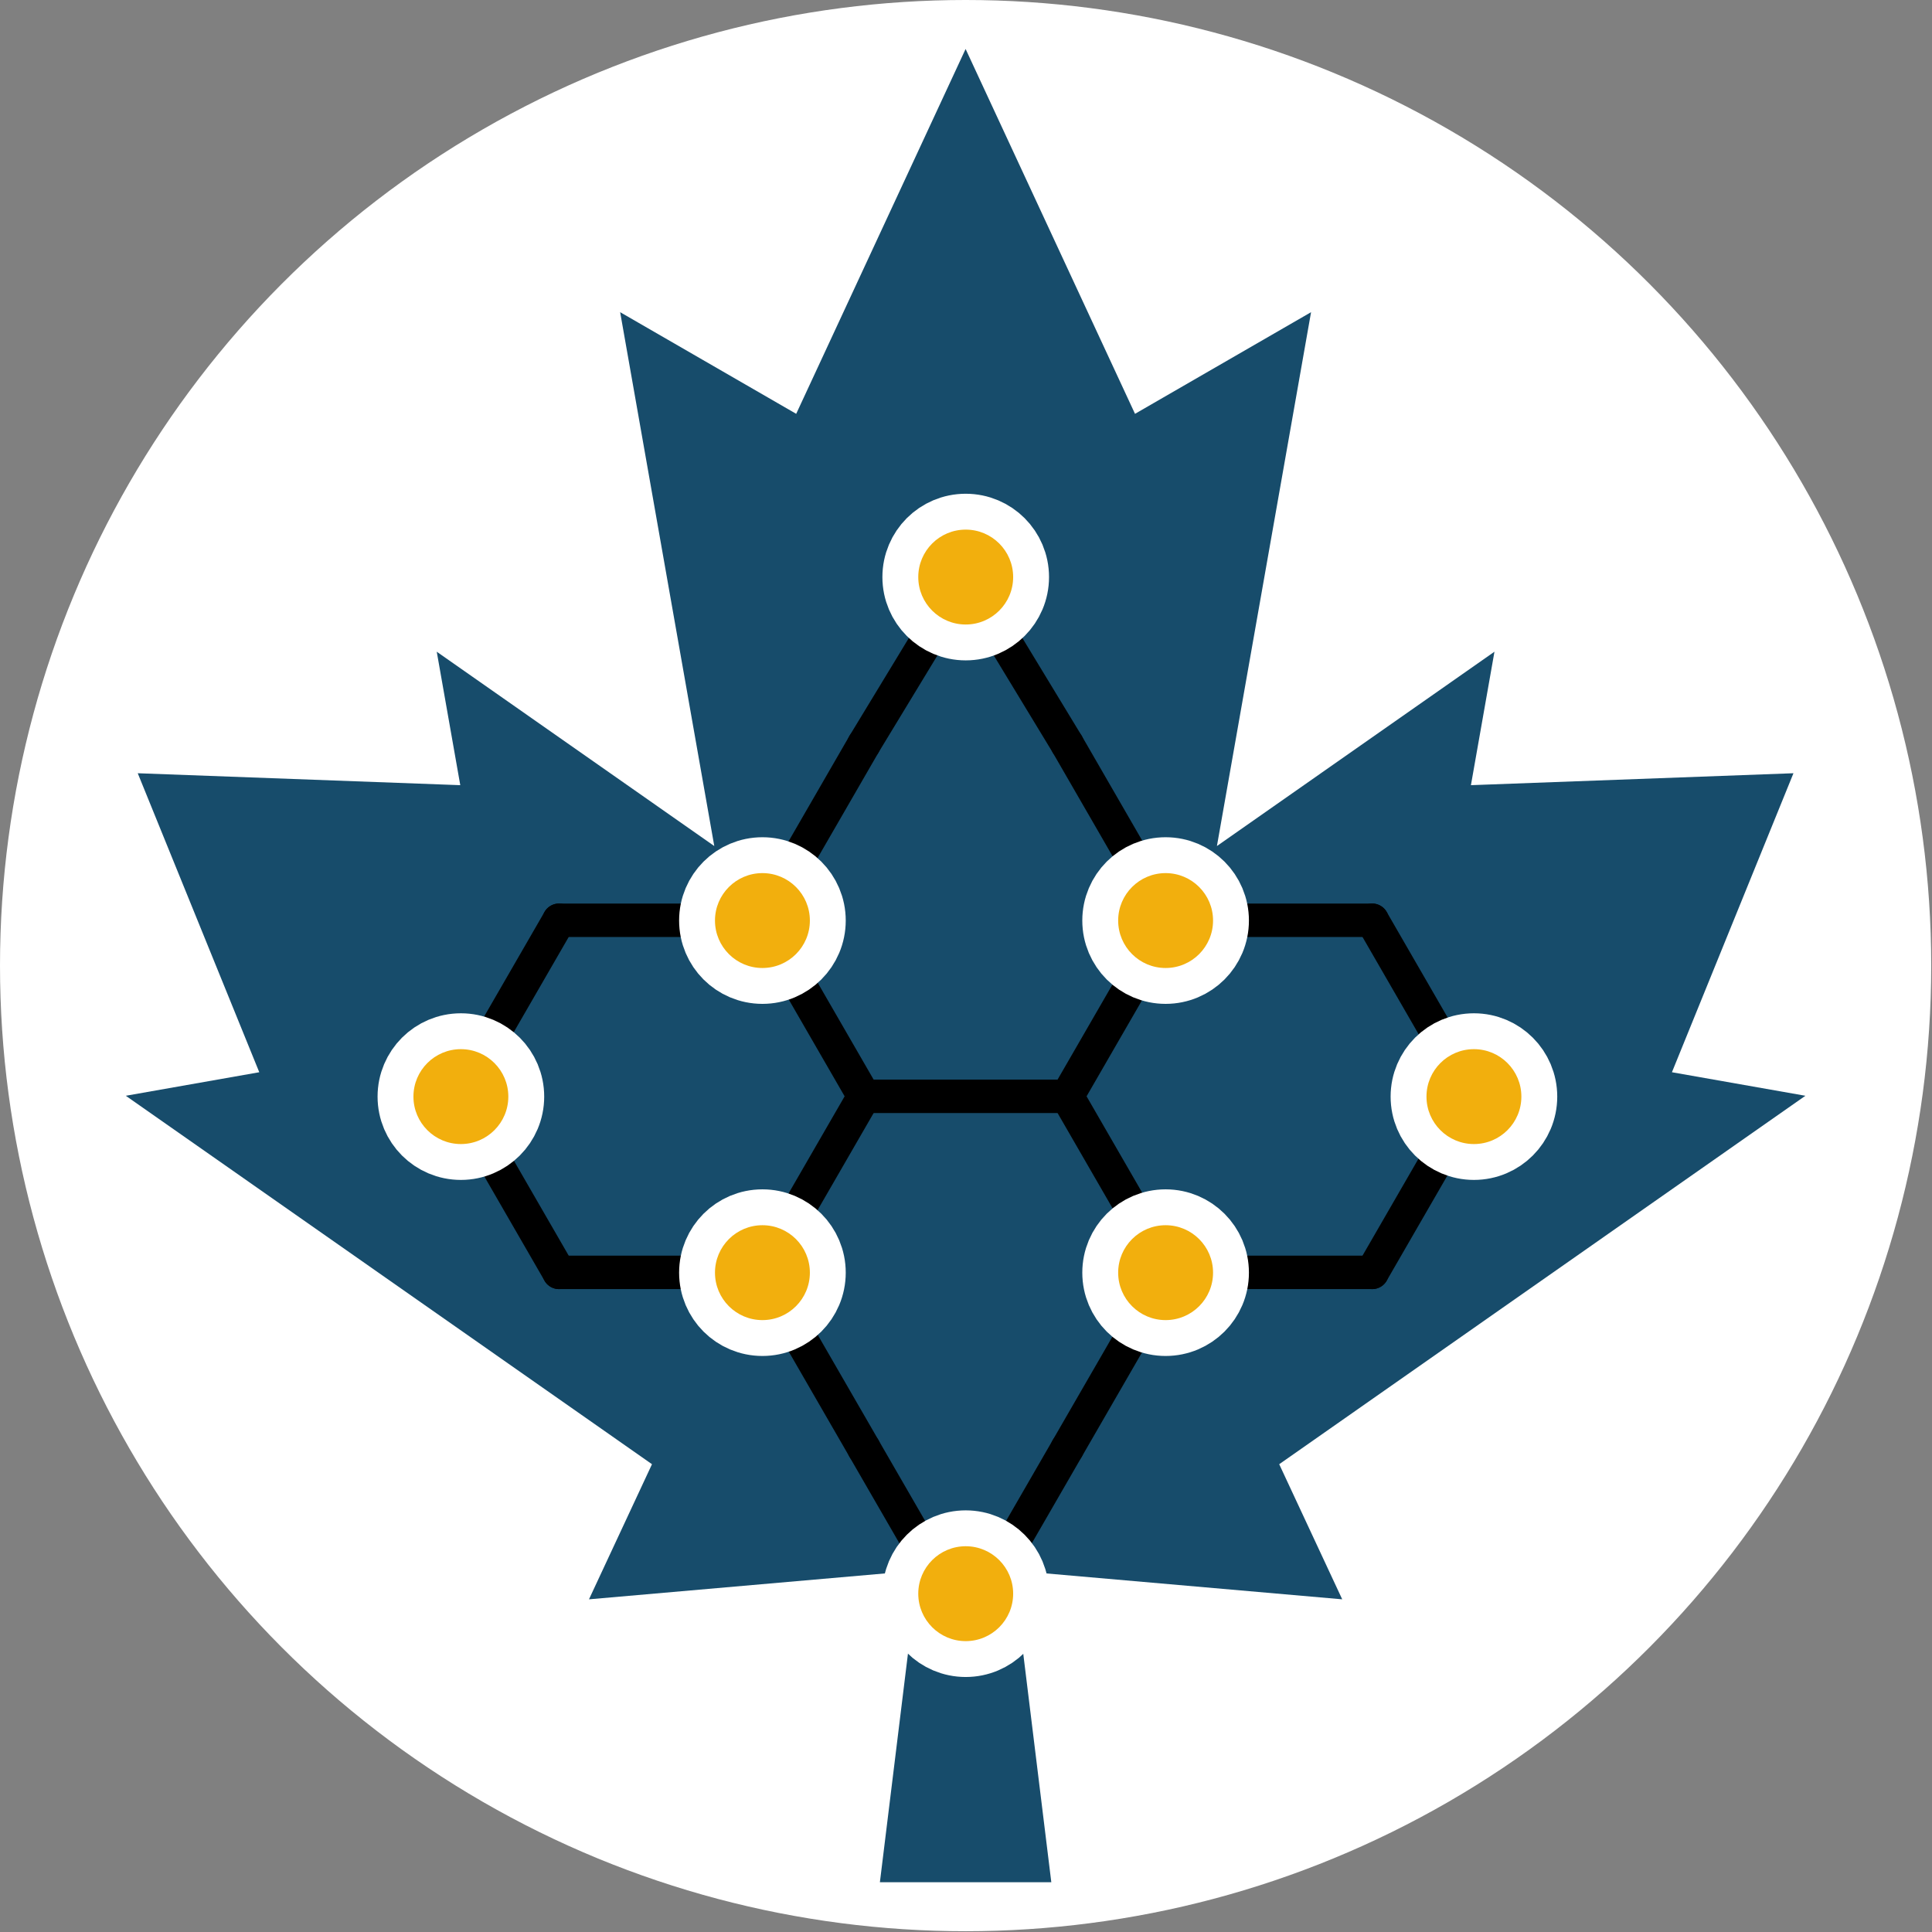
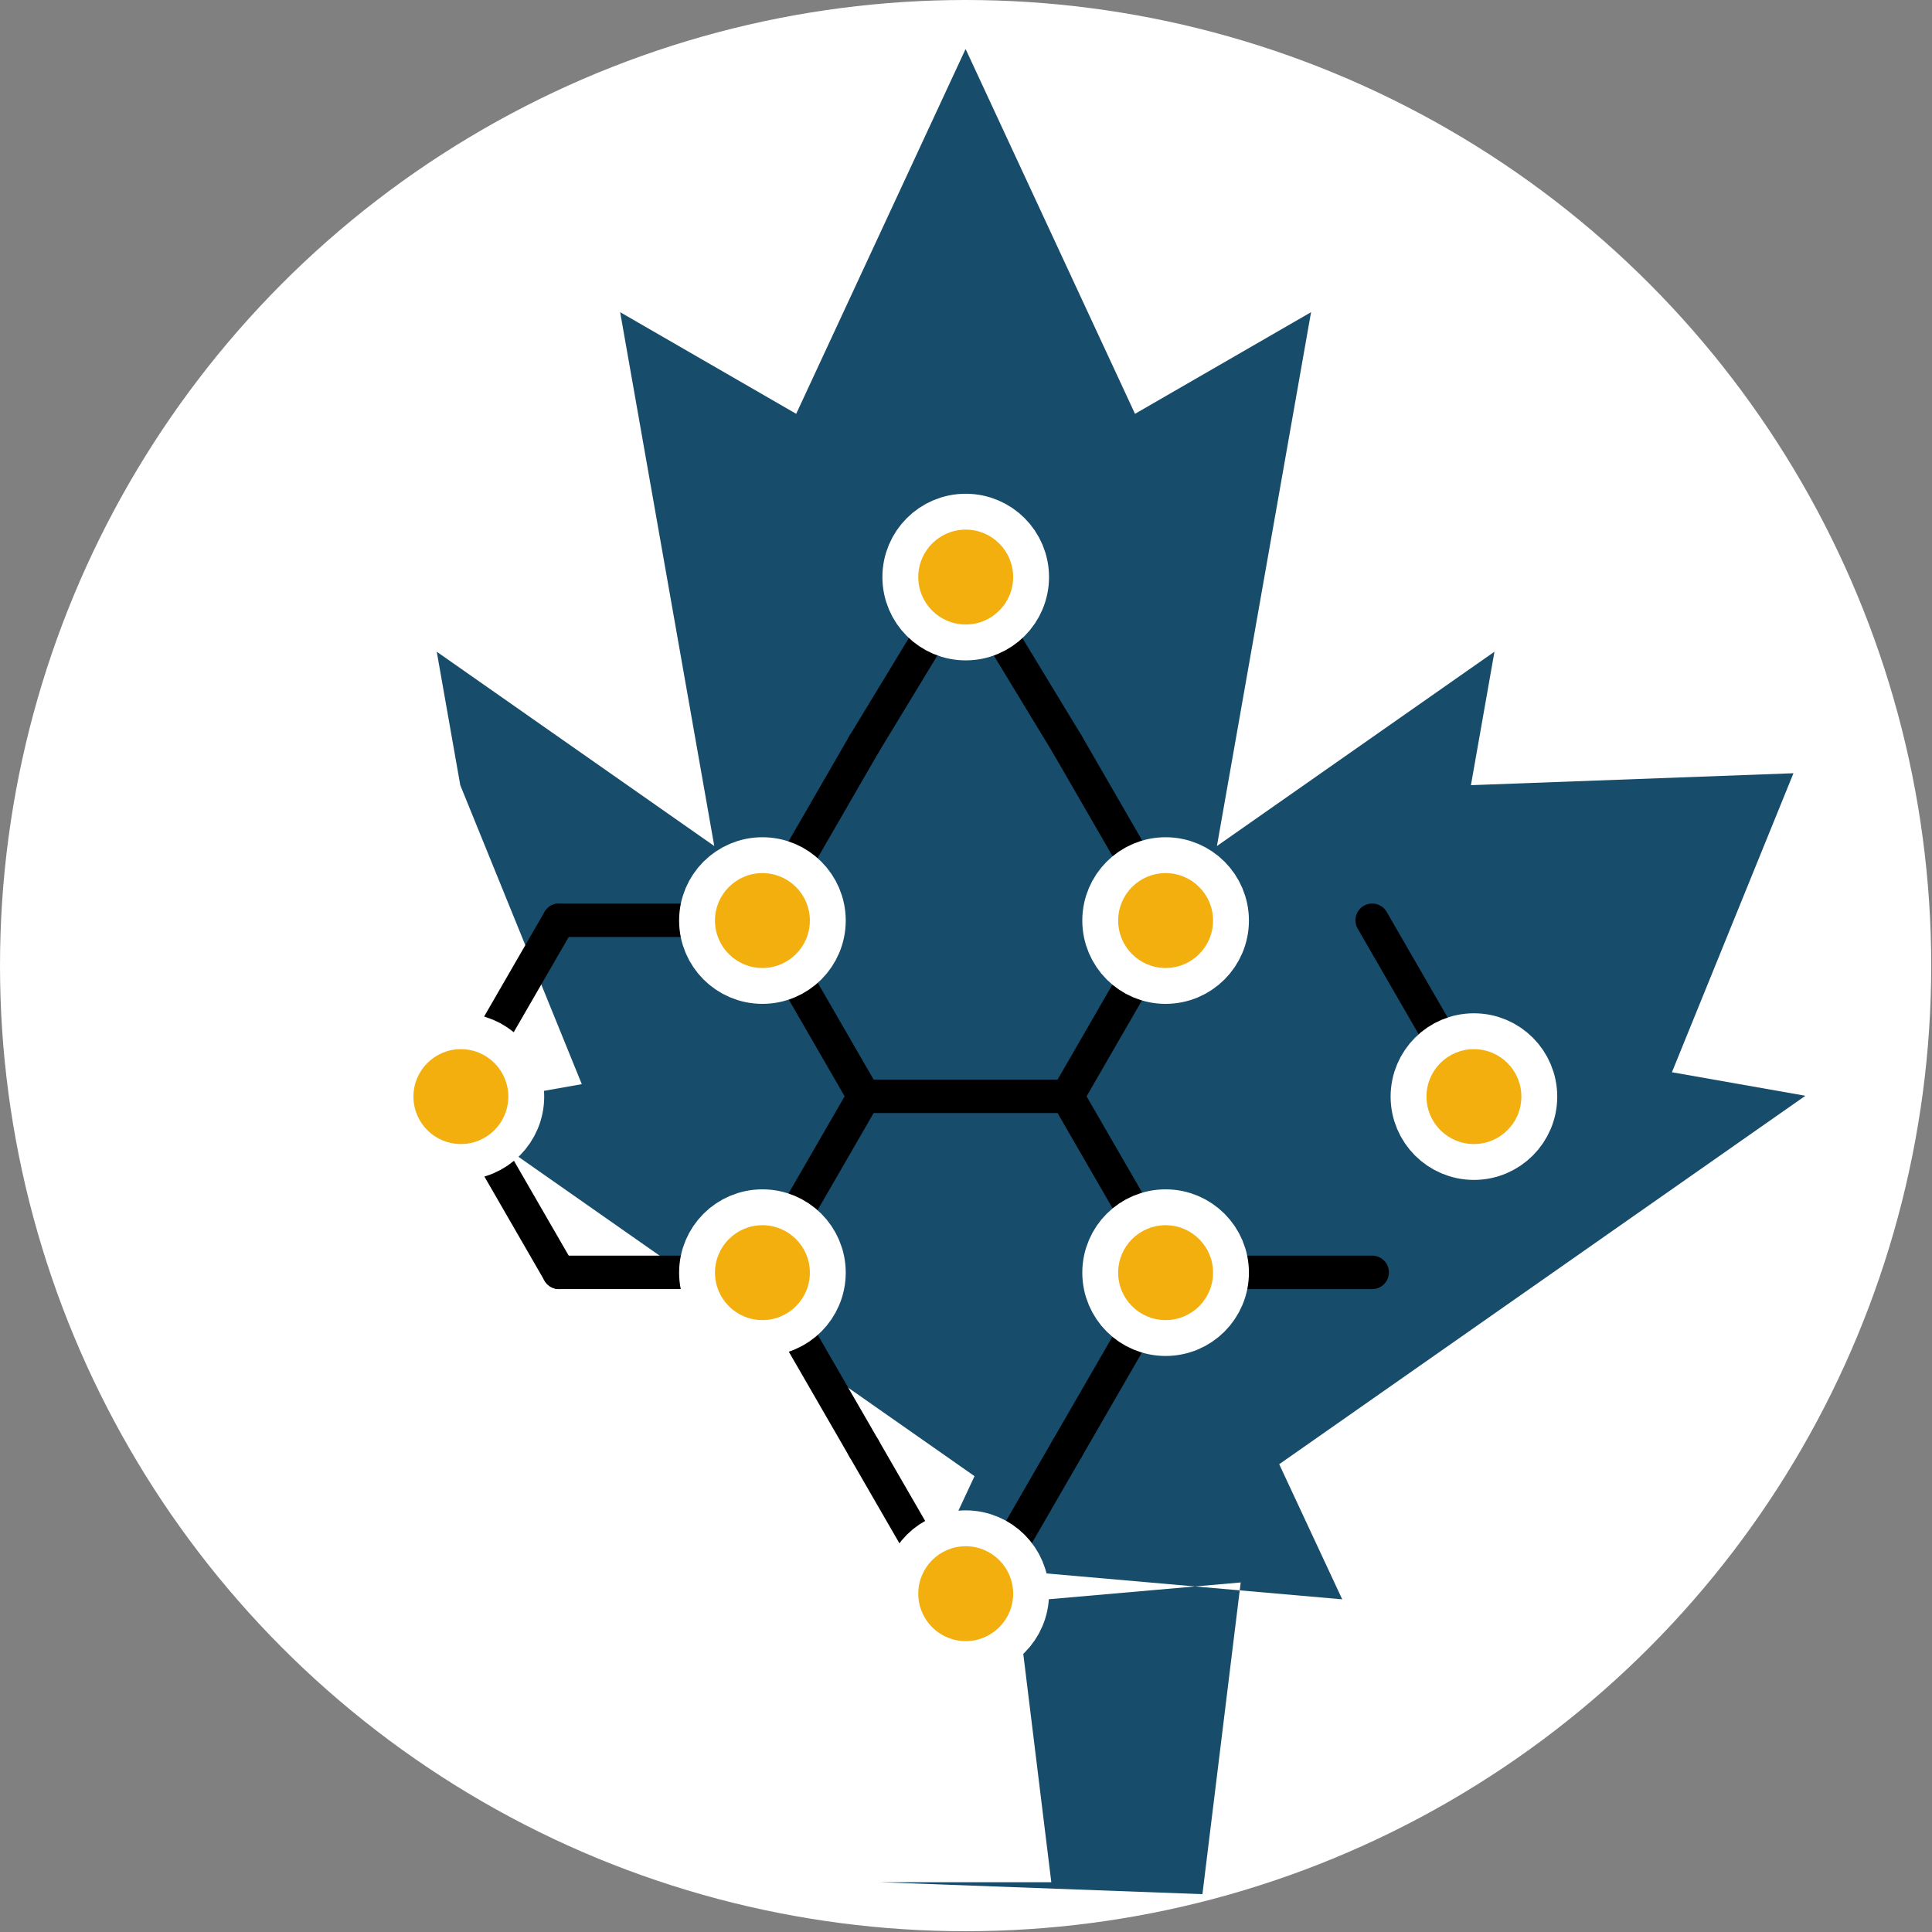
<svg xmlns="http://www.w3.org/2000/svg" xmlns:ns1="http://www.serif.com/" width="100%" height="100%" viewBox="0 0 2245 2245" version="1.1" xml:space="preserve" style="fill-rule:evenodd;clip-rule:evenodd;stroke-linecap:round;stroke-linejoin:round;stroke-miterlimit:1.5;">
  <rect x="0" y="0" width="2245" height="2245" fill="#808080" stroke="none" />
  <g transform="matrix(1,0,0,1,41.667,-6.108)">
    <circle cx="1080.38" cy="1128.15" r="1080.38" style="fill:#fff;stroke:#fff;stroke-width:83.33px;" />
  </g>
  <g>
    <g id="LWPOLYLINE" transform="matrix(-1,1.22465e-16,-1.22465e-16,-1,1122.04,1478.5)">
-       <path d="M99.591,-708.661l-199.182,-0l44.473,362.204l-382.511,-33.465l73.21,156.998l-611.428,428.127l155.087,27.346l-141.217,347.438l374.784,-13.871l-27.346,155.088l322.5,-225.817l-109.384,620.351l204.573,-118.11l196.85,423.955l196.85,-423.955l204.573,118.11l-109.384,-620.351l322.5,225.817l-27.346,-155.088l374.784,13.871l-141.217,-347.438l155.087,-27.346l-611.428,-428.127l73.21,-156.998l-382.511,33.465l44.473,-362.204Z" style="fill:#174c6b;" />
+       <path d="M99.591,-708.661l-199.182,-0l44.473,362.204l-382.511,-33.465l73.21,156.998l-611.428,428.127l155.087,27.346l-141.217,347.438l374.784,-13.871l-27.346,155.088l322.5,-225.817l-109.384,620.351l204.573,-118.11l196.85,423.955l196.85,-423.955l204.573,118.11l-109.384,-620.351l322.5,225.817l-27.346,-155.088l-141.217,-347.438l155.087,-27.346l-611.428,-428.127l73.21,-156.998l-382.511,33.465l44.473,-362.204Z" style="fill:#174c6b;" />
    </g>
    <g id="Hexes" transform="matrix(1,0,0,1,1122.04,848.581)">
      <g>
        <g id="LINE" transform="matrix(-1,1.22465e-16,-1.22465e-16,-1,0,629.921)">
          <path d="M-236.22,-0l-236.221,0" style="fill:none;stroke:#000;stroke-width:38.89px;stroke-miterlimit:2;" />
        </g>
        <g id="LINE1" ns1:id="LINE" transform="matrix(-1,1.22465e-16,-1.22465e-16,-1,0,629.921)">
-           <path d="M-472.441,0l-118.11,204.573" style="fill:none;stroke:#000;stroke-width:38.89px;stroke-miterlimit:2;" />
-         </g>
+           </g>
        <g id="LINE2" ns1:id="LINE" transform="matrix(-1,1.22465e-16,-1.22465e-16,-1,0,629.921)">
          <path d="M-590.551,204.573l118.11,204.573" style="fill:none;stroke:#000;stroke-width:38.89px;stroke-miterlimit:2;" />
        </g>
        <g id="LINE3" ns1:id="LINE" transform="matrix(-1,1.22465e-16,-1.22465e-16,-1,0,629.921)">
-           <path d="M-472.441,409.146l236.221,-0" style="fill:none;stroke:#000;stroke-width:38.89px;stroke-miterlimit:2;" />
-         </g>
+           </g>
        <g id="LINE4" ns1:id="LINE" transform="matrix(-1,1.22465e-16,-1.22465e-16,-1,0,629.921)">
          <path d="M-236.22,409.146l118.11,-204.573" style="fill:none;stroke:#000;stroke-width:38.89px;stroke-miterlimit:2;" />
        </g>
        <g id="LINE5" ns1:id="LINE" transform="matrix(-1,1.22465e-16,-1.22465e-16,-1,0,629.921)">
          <path d="M118.11,204.573l118.11,-204.573" style="fill:none;stroke:#000;stroke-width:38.89px;stroke-miterlimit:2;" />
        </g>
        <g id="LINE6" ns1:id="LINE" transform="matrix(-1,1.22465e-16,-1.22465e-16,-1,0,629.921)">
          <path d="M236.22,0l-118.11,-204.573" style="fill:none;stroke:#000;stroke-width:38.89px;stroke-miterlimit:2;" />
        </g>
        <g id="LINE7" ns1:id="LINE" transform="matrix(-1,1.22465e-16,-1.22465e-16,-1,0,629.921)">
          <path d="M-118.11,-204.573l-118.11,204.573" style="fill:none;stroke:#000;stroke-width:38.89px;stroke-miterlimit:2;" />
        </g>
        <g id="LINE8" ns1:id="LINE" transform="matrix(-1,1.22465e-16,-1.22465e-16,-1,0,629.921)">
          <path d="M-236.22,-0l118.11,204.573" style="fill:none;stroke:#000;stroke-width:38.89px;stroke-miterlimit:2;" />
        </g>
        <g id="LINE9" ns1:id="LINE" transform="matrix(-1,1.22465e-16,-1.22465e-16,-1,0,629.921)">
          <path d="M-118.11,204.573l236.22,-0" style="fill:none;stroke:#000;stroke-width:38.89px;stroke-miterlimit:2;" />
        </g>
        <g id="LINE10" ns1:id="LINE" transform="matrix(-1,1.22465e-16,-1.22465e-16,-1,0,629.921)">
          <path d="M118.11,204.573l118.11,204.573" style="fill:none;stroke:#000;stroke-width:38.89px;stroke-miterlimit:2;" />
        </g>
        <g id="LINE11" ns1:id="LINE" transform="matrix(-1,1.22465e-16,-1.22465e-16,-1,0,629.921)">
          <path d="M236.22,409.146l236.221,-0" style="fill:none;stroke:#000;stroke-width:38.89px;stroke-miterlimit:2;" />
        </g>
        <g id="LINE12" ns1:id="LINE" transform="matrix(-1,1.22465e-16,-1.22465e-16,-1,0,629.921)">
          <path d="M472.441,409.146l118.11,-204.573" style="fill:none;stroke:#000;stroke-width:38.89px;stroke-miterlimit:2;" />
        </g>
        <g id="LINE13" ns1:id="LINE" transform="matrix(-1,1.22465e-16,-1.22465e-16,-1,0,629.921)">
          <path d="M590.551,204.573l-118.11,-204.573" style="fill:none;stroke:#000;stroke-width:38.89px;stroke-miterlimit:2;" />
        </g>
        <g id="LINE14" ns1:id="LINE" transform="matrix(-1,1.22465e-16,-1.22465e-16,-1,0,629.921)">
          <path d="M472.441,-0l-236.221,0" style="fill:none;stroke:#000;stroke-width:38.89px;stroke-miterlimit:2;" />
        </g>
        <g id="LINE15" ns1:id="LINE" transform="matrix(-1,1.22465e-16,-1.22465e-16,-1,0,629.921)">
          <path d="M-236.22,409.146l118.11,204.573" style="fill:none;stroke:#000;stroke-width:38.89px;stroke-miterlimit:2;" />
        </g>
        <g id="LINE16" ns1:id="LINE" transform="matrix(-1,1.22465e-16,-1.22465e-16,-1,0,629.921)">
          <path d="M118.11,613.719l118.11,-204.573" style="fill:none;stroke:#000;stroke-width:38.89px;stroke-miterlimit:2;" />
        </g>
        <g id="LINE17" ns1:id="LINE" transform="matrix(-1,1.22465e-16,-1.22465e-16,-1,0,629.921)">
          <path d="M-118.11,613.719l118.11,194.573" style="fill:none;stroke:#000;stroke-width:38.89px;stroke-miterlimit:2;" />
        </g>
        <g id="LINE18" ns1:id="LINE" transform="matrix(-1,1.22465e-16,-1.22465e-16,-1,0,629.921)">
          <path d="M-0,808.292l118.11,-194.573" style="fill:none;stroke:#000;stroke-width:38.89px;stroke-miterlimit:2;" />
        </g>
        <g id="LINE19" ns1:id="LINE" transform="matrix(-1,1.22465e-16,-1.22465e-16,-1,0,629.921)">
          <path d="M-118.11,-204.573l118.11,-204.573" style="fill:none;stroke:#000;stroke-width:38.89px;stroke-miterlimit:2;" />
        </g>
        <g id="LINE20" ns1:id="LINE" transform="matrix(-1,1.22465e-16,-1.22465e-16,-1,0,629.921)">
          <path d="M118.11,-204.573l-118.11,-204.573" style="fill:none;stroke:#000;stroke-width:38.89px;stroke-miterlimit:2;" />
        </g>
      </g>
    </g>
    <g id="Dot-Stroke" ns1:id="Dot Stroke" transform="matrix(1,0,0,1,1122.04,848.581)">
      <g>
        <g transform="matrix(1.387,0,0,1.387,-1102.98,-983.853)">
          <circle cx="372.379" cy="1016.25" r="39.749" style="fill:none;stroke:#fff;stroke-width:60.1px;" />
        </g>
        <g transform="matrix(1.387,0,0,1.387,-516.365,-406.252)">
          <circle cx="372.379" cy="1016.25" r="39.749" style="fill:none;stroke:#fff;stroke-width:60.1px;" />
        </g>
        <g transform="matrix(1.387,0,0,1.387,-284.081,-1188.43)">
          <circle cx="372.379" cy="1016.25" r="39.749" style="fill:none;stroke:#fff;stroke-width:60.1px;" />
        </g>
        <g transform="matrix(1.387,0,0,1.387,-752.585,-779.28)">
          <circle cx="372.379" cy="1016.25" r="39.749" style="fill:none;stroke:#fff;stroke-width:60.1px;" />
        </g>
        <g transform="matrix(1.387,0,0,1.387,74.186,-983.853)">
          <circle cx="372.379" cy="1016.25" r="39.749" style="fill:none;stroke:#fff;stroke-width:60.1px;" />
        </g>
        <g transform="matrix(1.387,0,0,1.387,-752.585,-1188.43)">
          <circle cx="372.379" cy="1016.25" r="39.749" style="fill:none;stroke:#fff;stroke-width:60.1px;" />
        </g>
        <g transform="matrix(1.387,0,0,1.387,-284.081,-779.28)">
          <circle cx="372.379" cy="1016.25" r="39.749" style="fill:none;stroke:#fff;stroke-width:60.1px;" />
        </g>
        <g transform="matrix(1.387,0,0,1.387,-516.365,-1587.57)">
          <circle cx="372.379" cy="1016.25" r="39.749" style="fill:none;stroke:#fff;stroke-width:60.1px;" />
        </g>
      </g>
    </g>
    <g id="Dot-Core" ns1:id="Dot Core" transform="matrix(1,0,0,1,1122.04,848.581)">
      <g transform="matrix(1.387,0,0,1.387,-1102.98,-983.853)">
        <circle cx="372.379" cy="1016.25" r="39.749" style="fill:#f2af0d;" />
      </g>
      <g transform="matrix(1.387,0,0,1.387,-516.365,-406.252)">
        <circle cx="372.379" cy="1016.25" r="39.749" style="fill:#f2af0d;" />
      </g>
      <g transform="matrix(1.387,0,0,1.387,-284.081,-1188.43)">
        <circle cx="372.379" cy="1016.25" r="39.749" style="fill:#f2af0d;" />
      </g>
      <g transform="matrix(1.387,0,0,1.387,-752.585,-779.28)">
        <circle cx="372.379" cy="1016.25" r="39.749" style="fill:#f2af0d;" />
      </g>
      <g transform="matrix(1.387,0,0,1.387,74.186,-983.853)">
        <circle cx="372.379" cy="1016.25" r="39.749" style="fill:#f2af0d;" />
      </g>
      <g transform="matrix(1.387,0,0,1.387,-752.585,-1188.43)">
        <circle cx="372.379" cy="1016.25" r="39.749" style="fill:#f2af0d;" />
      </g>
      <g transform="matrix(1.387,0,0,1.387,-284.081,-779.28)">
        <circle cx="372.379" cy="1016.25" r="39.749" style="fill:#f2af0d;" />
      </g>
      <g transform="matrix(1.387,0,0,1.387,-516.365,-1587.57)">
        <circle cx="372.379" cy="1016.25" r="39.749" style="fill:#f2af0d;" />
      </g>
    </g>
  </g>
</svg>